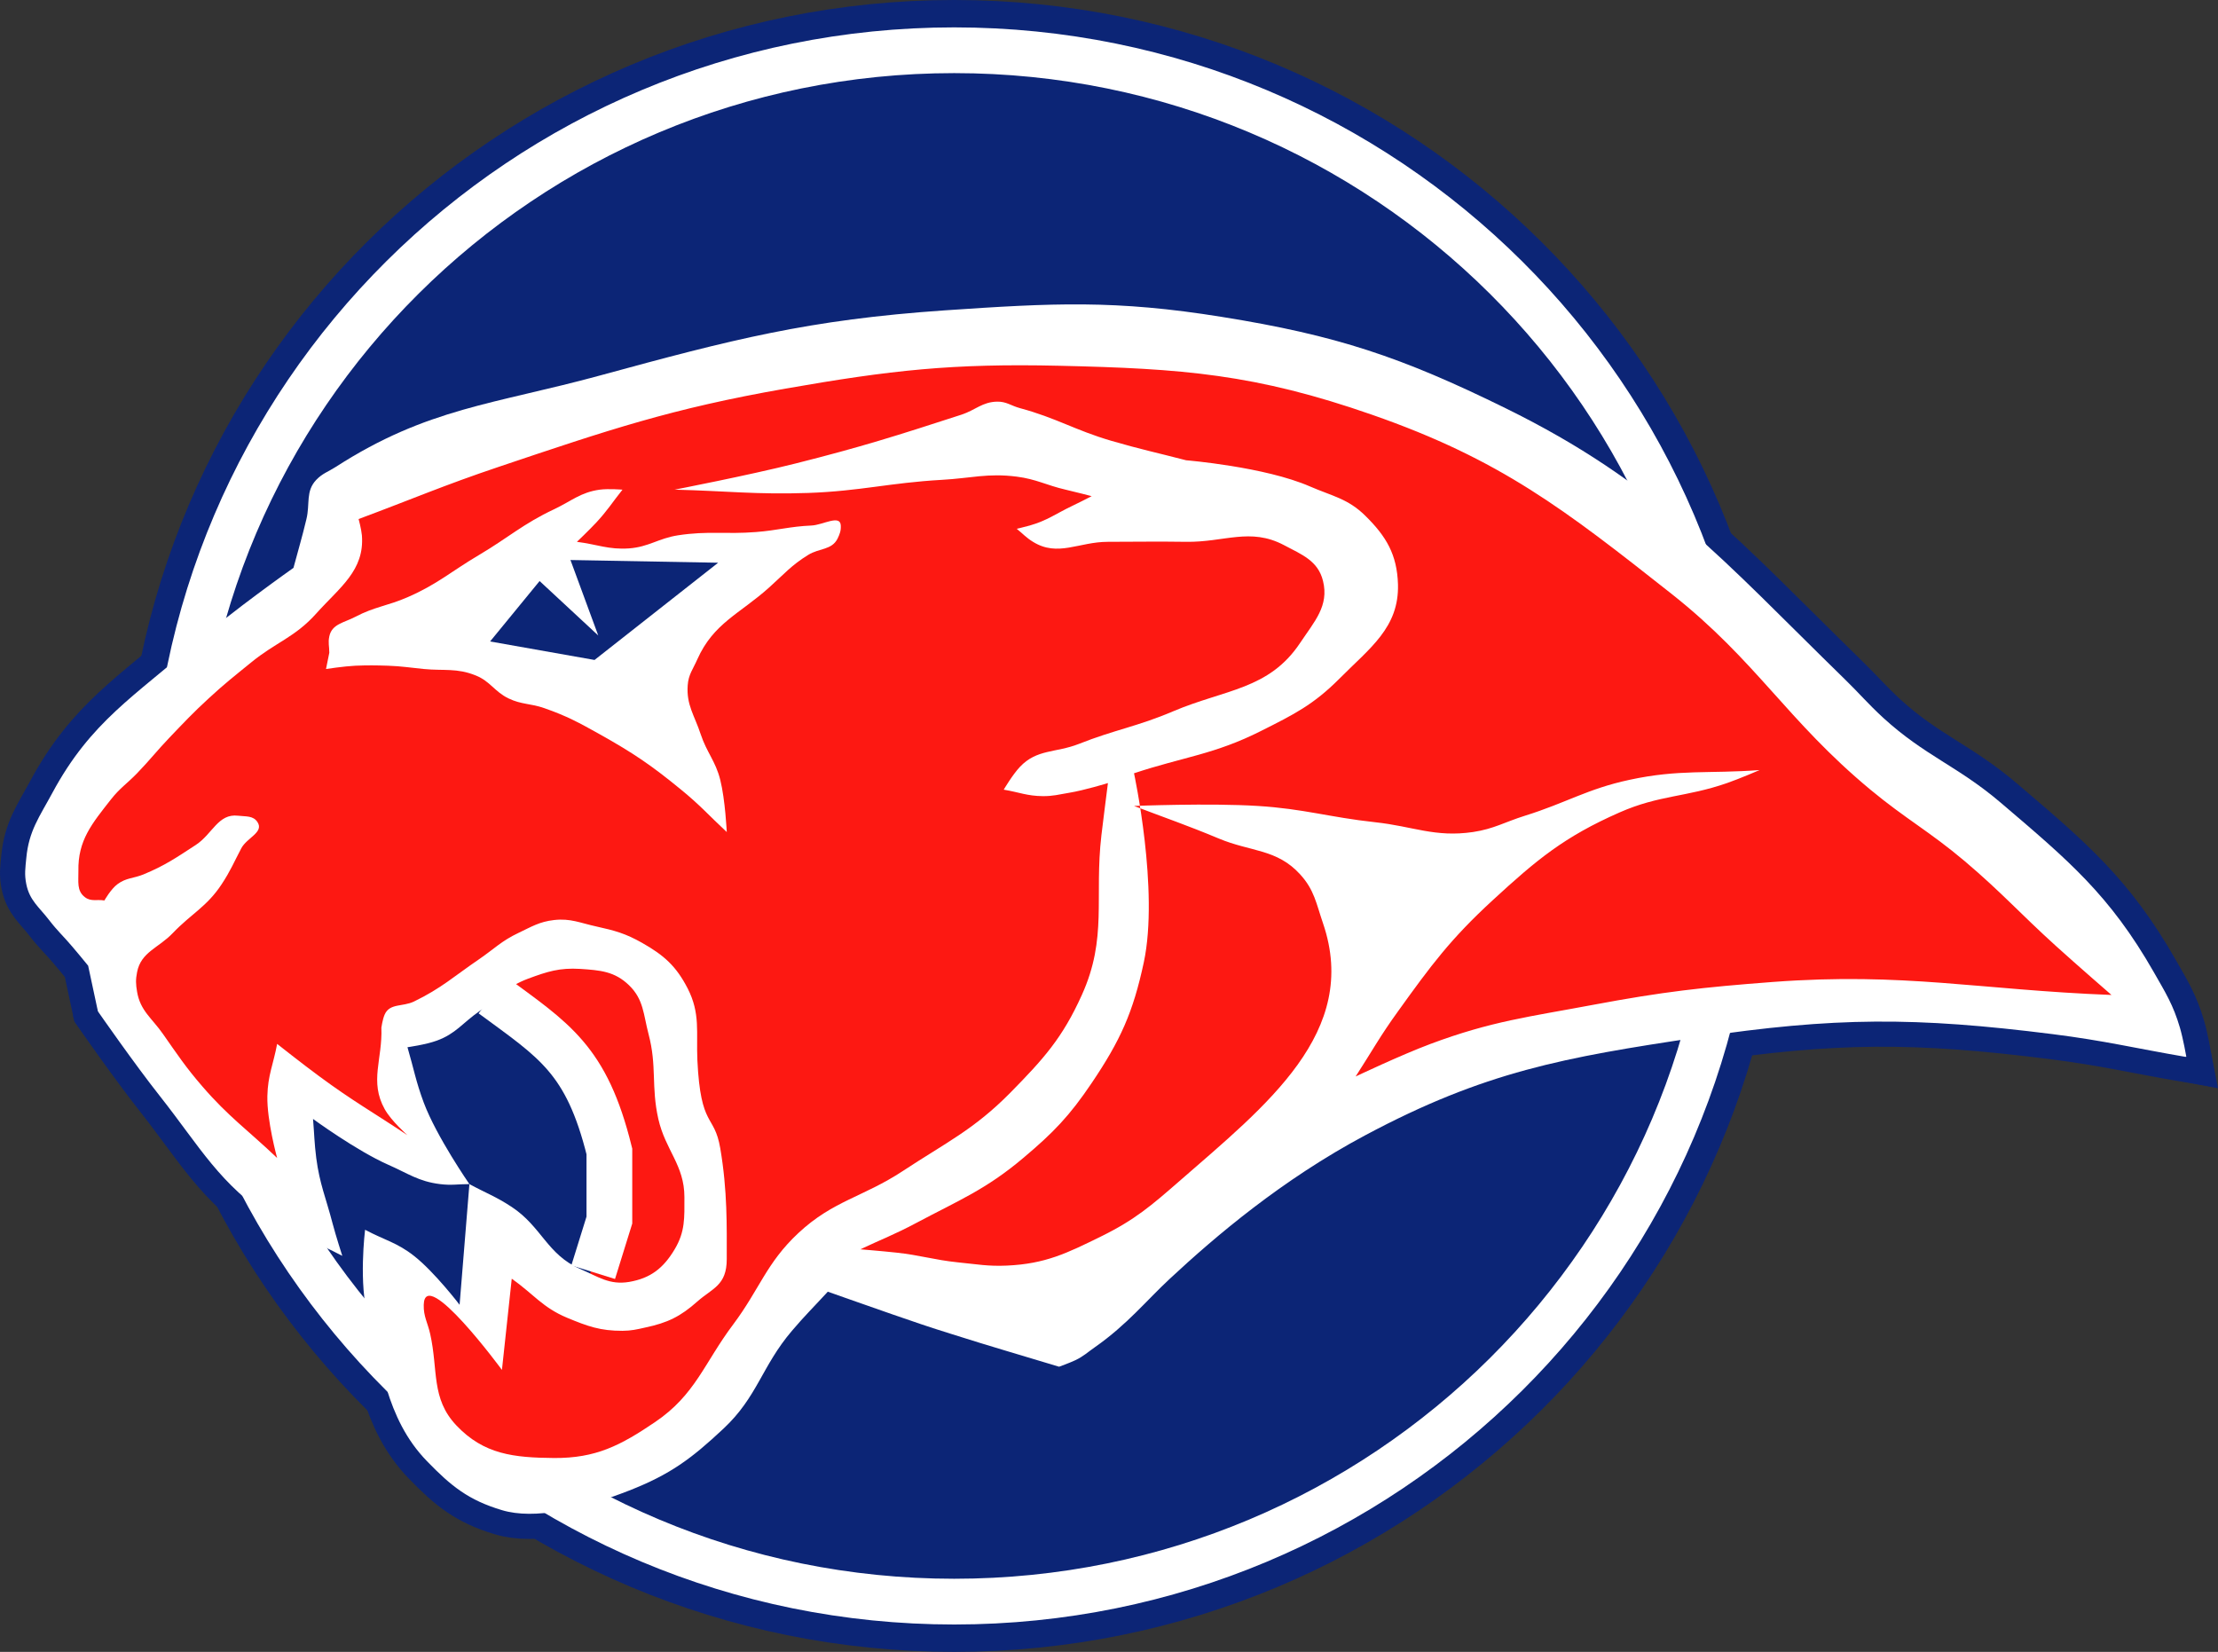
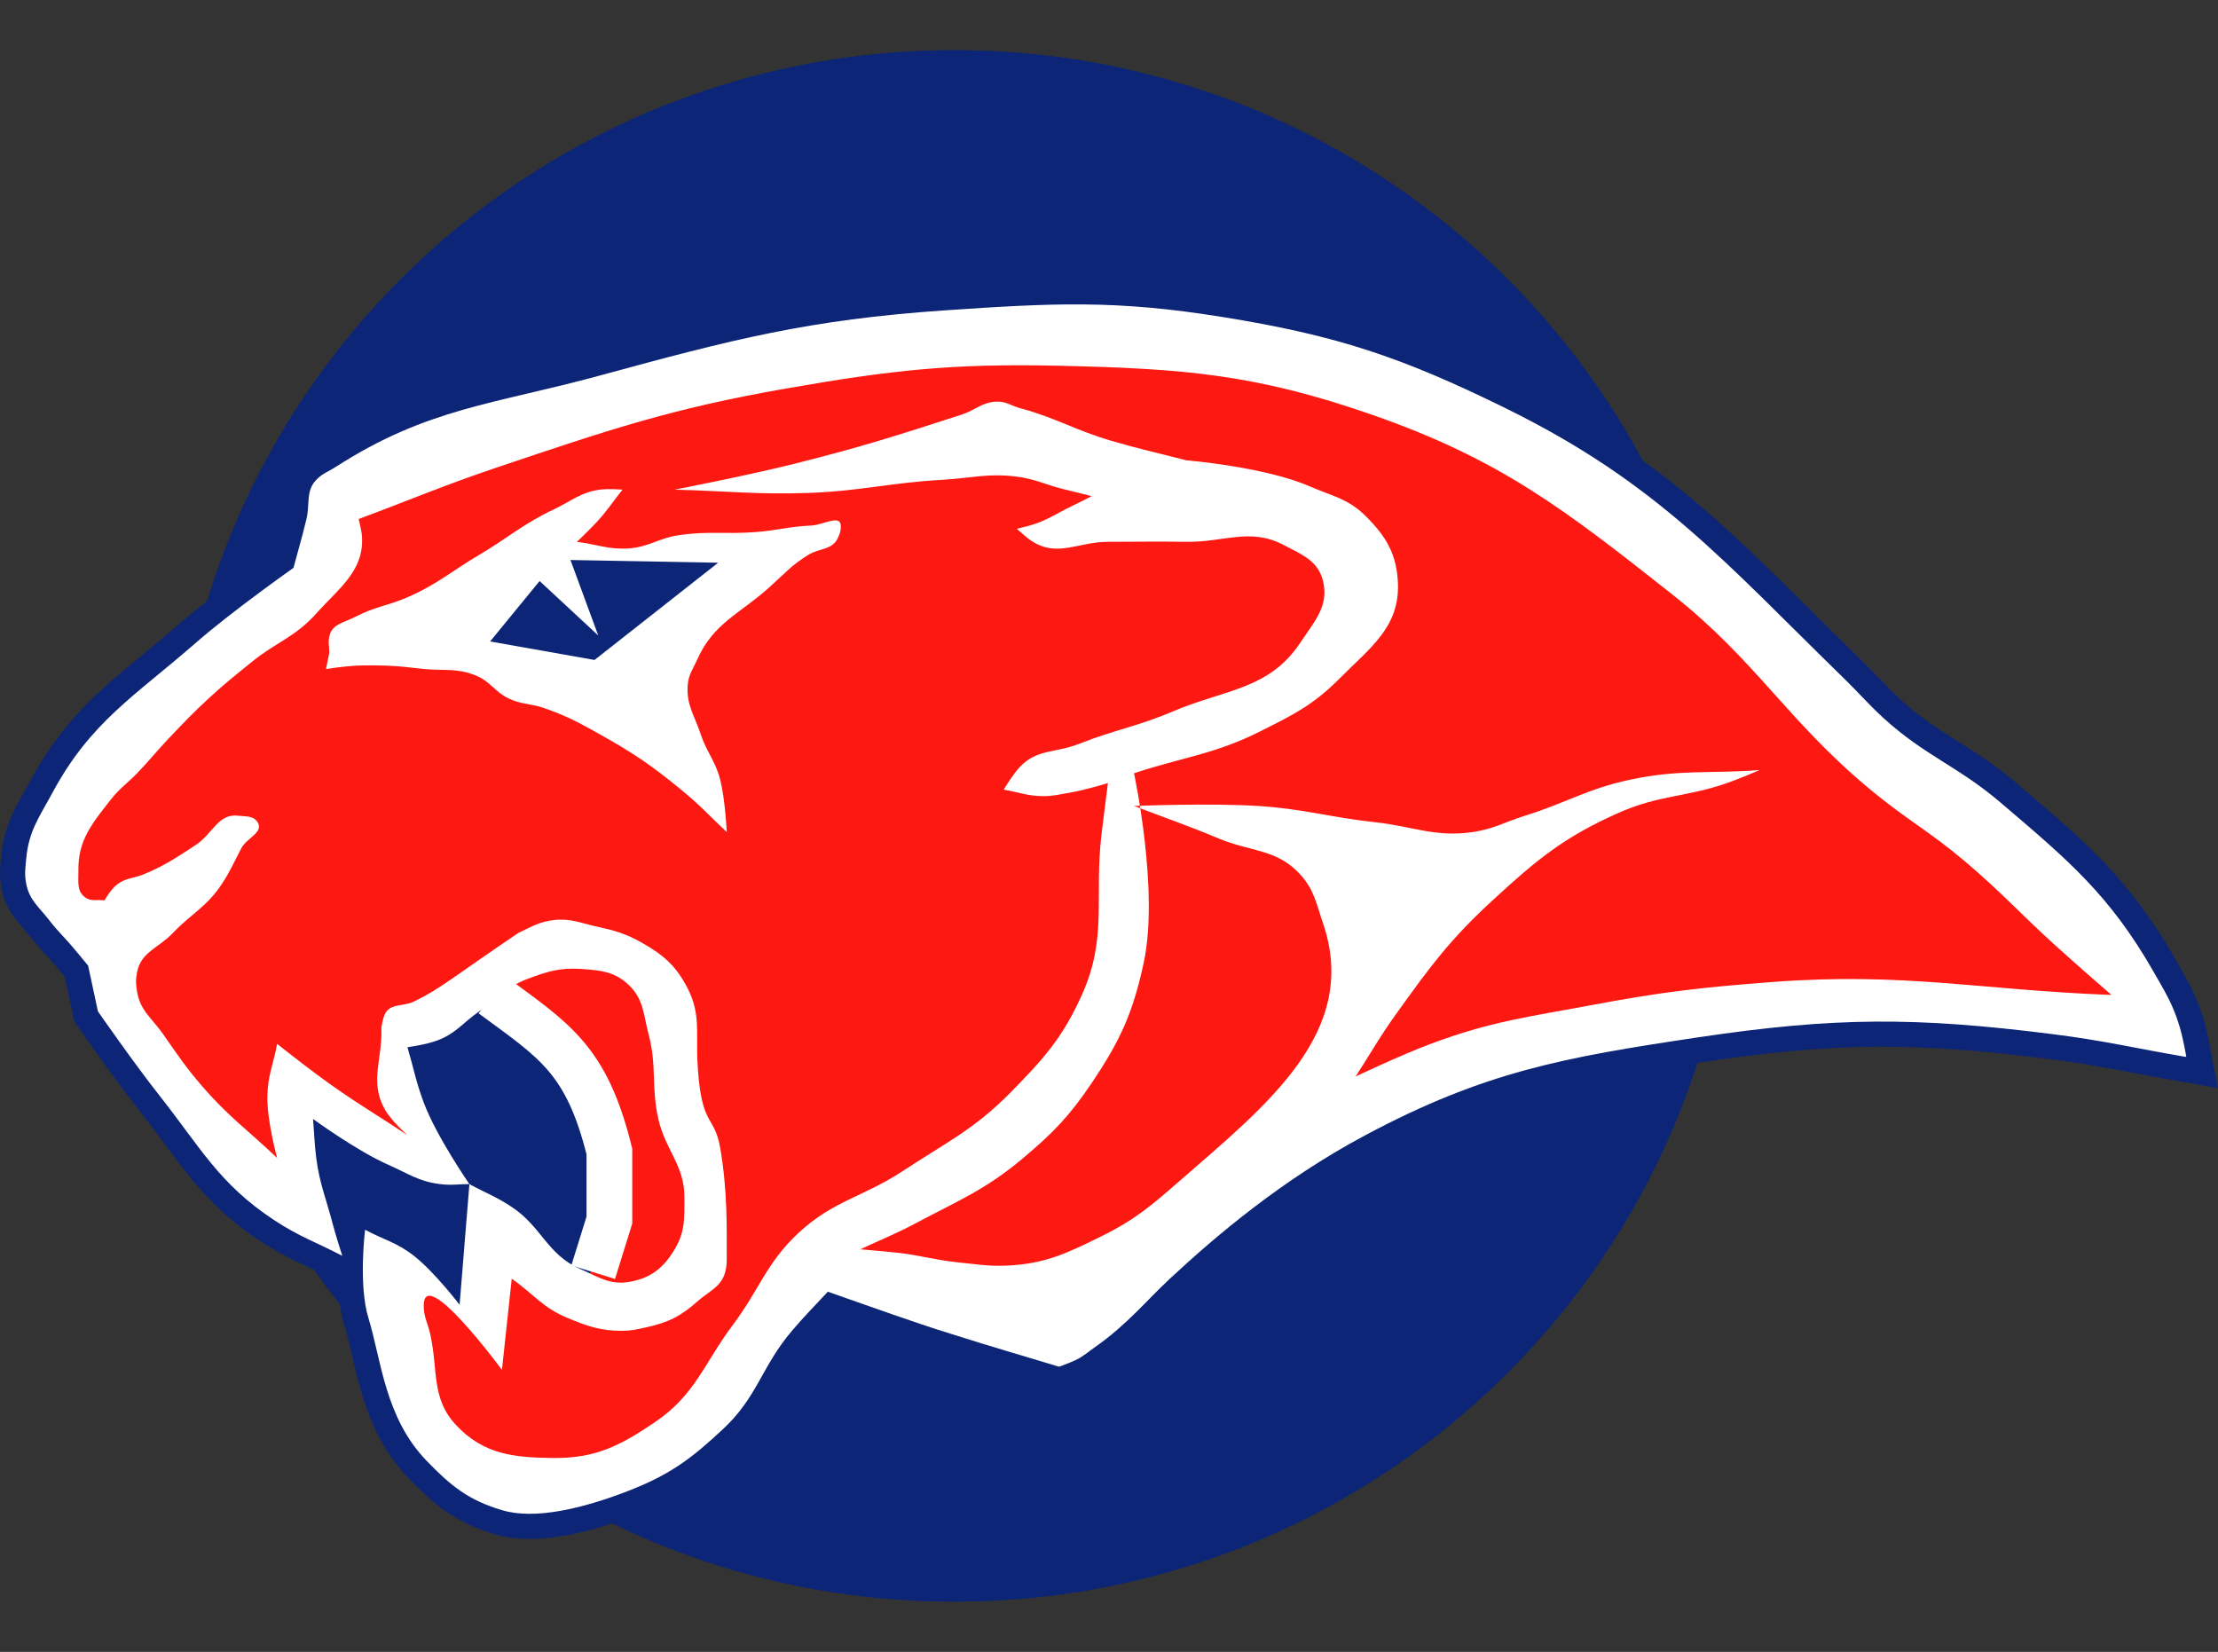
<svg xmlns="http://www.w3.org/2000/svg" version="1.0" width="505.746" height="376.652" viewBox="0 0 505.746 376.652" id="Layer_1" xml:space="preserve">
  <rect x="0" y="0" width="505.746" height="376.652" fill="#333333" stroke="none" />
  <defs id="defs60" />
  <path d="M 39.668,188.326 C 39.668,90.642 119.322,11.458 217.578,11.458 C 315.844,11.458 395.479,90.642 395.479,188.326 C 395.479,286.019 315.844,365.194 217.578,365.194 C 119.322,365.194 39.668,286.019 39.668,188.326 z " style="fill:#0c2576" id="path3" />
-   <path d="M 39.668,188.326 C 39.668,90.642 119.322,11.458 217.578,11.458 C 315.844,11.458 395.479,90.642 395.479,188.326 C 395.479,286.019 315.844,365.194 217.578,365.194 C 119.322,365.194 39.668,286.019 39.668,188.326 z " style="fill:none;stroke:#0c2576;stroke-width:22.917;stroke-miterlimit:3.864" id="path5" />
-   <path d="M 109.993,223.906 C 112.013,216.521 120.196,216.174 127.835,215.732 C 134.139,215.365 138.085,216.803 143.44,220.195 C 150.092,224.404 151.802,229.487 155.306,236.543 C 161.018,247.996 163.292,255.729 162.738,268.506 C 162.372,277.15 163.255,283.576 157.543,290.059 C 152.131,296.212 146.362,299.125 138.226,298.233 C 136.122,298.026 133.03,296.758 133.03,296.758 C 134.468,290.096 135.933,286.442 136.741,279.667 C 137.661,271.878 138.855,267.293 137.492,259.58 C 136.008,251.265 134.26,246.379 129.308,239.512 C 123.653,231.657 107.456,233.255 109.993,223.906 z " style="fill:#0c2576;fill-rule:evenodd" id="path7" />
  <path d="M 109.993,223.906 C 112.013,216.521 120.196,216.174 127.835,215.732 C 134.139,215.365 138.085,216.803 143.44,220.195 C 150.092,224.404 151.802,229.487 155.306,236.543 C 161.018,247.996 163.292,255.729 162.738,268.506 C 162.372,277.15 163.255,283.576 157.543,290.059 C 152.131,296.212 146.362,299.125 138.226,298.233 C 136.122,298.026 133.03,296.758 133.03,296.758 C 134.468,290.096 135.933,286.442 136.741,279.667 C 137.661,271.878 138.855,267.293 137.492,259.58 C 136.008,251.265 134.26,246.379 129.308,239.512 C 123.653,231.657 107.456,233.255 109.993,223.906 z " style="fill:none;stroke:#0c2576;stroke-width:11.468;stroke-miterlimit:3.864" id="path9" />
  <path d="M 76.573,106.455 C 97.449,93.001 112.782,92.174 136.741,85.635 C 166.89,77.414 184.309,72.895 215.492,70.762 C 240.071,69.09 254.323,68.338 278.648,72.265 C 304.776,76.455 319.499,81.379 343.278,93.067 C 377.872,110.072 392.923,127.83 420.536,154.766 C 424.059,158.195 425.826,160.366 429.443,163.701 C 438.951,172.373 446.392,174.665 456.192,183.018 C 471.657,196.2 481.033,204.026 491.114,221.671 C 493.81,226.406 495.52,229.084 497.061,234.317 C 497.812,236.873 498.536,241.016 498.536,241.016 C 486.67,238.977 480.027,237.314 468.077,235.802 C 436.753,231.856 418.338,231.875 387.108,236.544 C 356.629,241.091 338.506,244.342 311.316,258.849 C 292.309,268.987 277.145,281.887 266.754,291.563 C 261.445,296.487 257.058,301.992 249.673,307.168 C 247.953,308.361 247.089,309.245 245.201,310.147 C 243.801,310.805 241.49,311.631 241.49,311.631 C 231.926,308.728 226.505,307.206 216.978,304.181 C 211.726,302.546 208.804,301.532 203.608,299.737 C 197.792,297.717 188.754,294.523 188.754,294.523 C 185.559,298.008 183.633,299.85 180.57,303.449 C 173.683,311.538 172.725,318.5 164.965,325.753 C 157.636,332.621 152.788,336.22 143.44,339.875 C 132.776,344.037 121.887,346.573 114.455,344.337 C 106.835,342.055 102.908,338.898 97.374,333.185 C 87.753,323.311 86.964,310.148 83.995,300.471 C 81.693,292.983 83.244,280.403 83.244,280.403 C 87.594,282.733 90.525,283.305 94.387,286.35 C 99.085,290.023 104.797,297.511 104.797,297.511 C 105.661,286.773 107.033,269.992 107.033,269.992 C 110.782,272.031 113.112,272.839 116.692,275.207 C 123.523,279.726 124.753,286.058 132.279,289.328 C 136.413,291.123 138.987,293.04 143.441,292.298 C 148.345,291.461 151.267,289.159 153.832,284.866 C 156.256,280.806 156.059,277.687 156.059,272.971 C 156.059,265.643 151.727,262.279 150.112,255.138 C 148.44,247.725 149.83,243.131 147.885,235.803 C 146.692,231.275 146.786,227.911 143.441,224.66 C 140.143,221.466 136.855,221.231 132.279,220.921 C 127.581,220.639 124.81,221.523 120.403,223.157 C 115.499,224.989 113.535,227.601 109.26,230.607 C 105.511,233.219 103.914,235.718 99.601,237.278 C 97.083,238.208 92.912,238.781 92.912,238.781 C 94.35,243.704 94.829,246.598 96.623,251.408 C 99.545,259.197 107.033,269.992 107.033,269.992 C 104.412,269.992 102.937,270.321 100.334,269.992 C 95.43,269.391 92.987,267.531 88.459,265.548 C 81.309,262.391 71.378,255.138 71.378,255.138 C 71.67,258.596 71.67,260.578 72.111,264.045 C 72.882,269.973 74.319,273.13 75.822,278.918 C 76.592,281.84 78.049,286.35 78.049,286.35 C 71.97,283.174 68.184,281.962 62.453,278.166 C 49.957,269.917 45.729,261.677 36.456,249.923 C 30.659,242.595 22.326,230.606 22.326,230.606 C 21.461,226.538 20.099,220.196 20.099,220.196 C 18.652,218.439 17.863,217.443 16.388,215.733 C 14.387,213.384 13.071,212.229 11.192,209.786 C 8.881,206.78 6.748,205.323 5.997,201.602 C 5.537,199.338 5.781,197.966 5.997,195.655 C 6.57,189.445 8.975,186.288 11.944,180.782 C 20.672,164.547 30.735,158.731 44.63,146.592 C 52.87,139.377 66.916,129.483 66.916,129.483 C 68.071,125.143 68.833,122.718 69.875,118.35 C 70.72,114.864 69.649,112.017 72.111,109.415 C 73.548,107.921 74.797,107.592 76.573,106.455 z " style="fill:#0c2576;fill-rule:evenodd" id="path11" />
  <path d="M 76.573,106.455 C 97.449,93.001 112.782,92.174 136.741,85.635 C 166.89,77.414 184.309,72.895 215.492,70.762 C 240.071,69.09 254.323,68.338 278.648,72.265 C 304.776,76.455 319.499,81.379 343.278,93.067 C 377.872,110.072 392.923,127.83 420.536,154.766 C 424.059,158.195 425.826,160.366 429.443,163.701 C 438.951,172.373 446.392,174.665 456.192,183.018 C 471.657,196.2 481.033,204.026 491.114,221.671 C 493.81,226.406 495.52,229.084 497.061,234.317 C 497.812,236.873 498.536,241.016 498.536,241.016 C 486.67,238.977 480.027,237.314 468.077,235.802 C 436.753,231.856 418.338,231.875 387.108,236.544 C 356.629,241.091 338.506,244.342 311.316,258.849 C 292.309,268.987 277.145,281.887 266.754,291.563 C 261.445,296.487 257.058,301.992 249.673,307.168 C 247.953,308.361 247.089,309.245 245.201,310.147 C 243.801,310.805 241.49,311.631 241.49,311.631 C 231.926,308.728 226.505,307.206 216.978,304.181 C 211.726,302.546 208.804,301.532 203.608,299.737 C 197.792,297.717 188.754,294.523 188.754,294.523 C 185.559,298.008 183.633,299.85 180.57,303.449 C 173.683,311.538 172.725,318.5 164.965,325.753 C 157.636,332.621 152.788,336.22 143.44,339.875 C 132.776,344.037 121.887,346.573 114.455,344.337 C 106.835,342.055 102.908,338.898 97.374,333.185 C 87.753,323.311 86.964,310.148 83.995,300.471 C 81.693,292.983 83.244,280.403 83.244,280.403 C 87.594,282.733 90.525,283.305 94.387,286.35 C 99.085,290.023 104.797,297.511 104.797,297.511 C 105.661,286.773 107.033,269.992 107.033,269.992 C 110.782,272.031 113.112,272.839 116.692,275.207 C 123.523,279.726 124.753,286.058 132.279,289.328 C 136.413,291.123 138.987,293.04 143.441,292.298 C 148.345,291.461 151.267,289.159 153.832,284.866 C 156.256,280.806 156.059,277.687 156.059,272.971 C 156.059,265.643 151.727,262.279 150.112,255.138 C 148.44,247.725 149.83,243.131 147.885,235.803 C 146.692,231.275 146.786,227.911 143.441,224.66 C 140.143,221.466 136.855,221.231 132.279,220.921 C 127.581,220.639 124.81,221.523 120.403,223.157 C 115.499,224.989 113.535,227.601 109.26,230.607 C 105.511,233.219 103.914,235.718 99.601,237.278 C 97.083,238.208 92.912,238.781 92.912,238.781 C 94.35,243.704 94.829,246.598 96.623,251.408 C 99.545,259.197 107.033,269.992 107.033,269.992 C 104.412,269.992 102.937,270.321 100.334,269.992 C 95.43,269.391 92.987,267.531 88.459,265.548 C 81.309,262.391 71.378,255.138 71.378,255.138 C 71.67,258.596 71.67,260.578 72.111,264.045 C 72.882,269.973 74.319,273.13 75.822,278.918 C 76.592,281.84 78.049,286.35 78.049,286.35 C 71.97,283.174 68.184,281.962 62.453,278.166 C 49.957,269.917 45.729,261.677 36.456,249.923 C 30.659,242.595 22.326,230.606 22.326,230.606 C 21.461,226.538 20.099,220.196 20.099,220.196 C 18.652,218.439 17.863,217.443 16.388,215.733 C 14.387,213.384 13.071,212.229 11.192,209.786 C 8.881,206.78 6.748,205.323 5.997,201.602 C 5.537,199.338 5.781,197.966 5.997,195.655 C 6.57,189.445 8.975,186.288 11.944,180.782 C 20.672,164.547 30.735,158.731 44.63,146.592 C 52.87,139.377 66.916,129.483 66.916,129.483 C 68.071,125.143 68.833,122.718 69.875,118.35 C 70.72,114.864 69.649,112.017 72.111,109.415 C 73.548,107.921 74.797,107.592 76.573,106.455 z " style="fill:none;stroke:#0c2576;stroke-width:11.468;stroke-miterlimit:3.864" id="path13" />
  <path d="M 38.682,168.145 C 42.074,164.603 43.972,162.564 47.589,159.238 C 51.216,155.884 53.424,154.174 57.257,151.054 C 62.857,146.46 67.282,145.304 72.111,139.892 C 77.476,133.907 83.151,130.083 82.521,122.059 C 82.38,120.575 81.77,118.348 81.77,118.348 C 94.237,113.707 101.105,110.691 113.705,106.453 C 138.763,98.025 153.062,93.159 179.097,88.611 C 203.149,84.402 217.073,82.842 241.492,83.397 C 269.64,84.036 286.233,85.285 312.822,94.559 C 342.145,104.762 356.792,116.187 381.173,135.429 C 400.621,150.809 407.396,164.198 426.487,180.057 C 434.604,186.784 439.969,189.575 448.03,196.386 C 456.476,203.545 460.62,208.3 468.831,215.731 C 473.698,220.137 481.458,226.864 481.458,226.864 C 451.327,225.708 434.255,221.65 404.2,223.905 C 388.172,225.117 379.134,226.141 363.33,229.101 C 348.692,231.854 340.142,232.812 326.19,238.026 C 319.378,240.572 309.109,245.458 309.109,245.458 C 312.858,239.661 314.709,236.204 318.768,230.604 C 326.331,220.072 330.775,214.087 340.302,205.321 C 350.421,196.001 356.697,190.786 369.277,185.253 C 378.343,181.251 384.423,181.805 393.79,178.554 C 396.73,177.53 401.222,175.585 401.222,175.585 C 389.638,176.459 382.864,175.359 371.514,177.821 C 361.931,179.879 357.101,183.073 347.725,185.995 C 343.093,187.442 340.65,189.001 335.858,189.716 C 327.196,190.984 322.254,188.419 313.554,187.48 C 303.087,186.343 297.309,184.417 286.805,183.769 C 275.822,183.074 258.581,183.769 258.581,183.769 C 266.125,186.653 270.447,188.082 277.898,191.191 C 285.189,194.254 291.136,193.521 296.463,199.374 C 299.695,202.916 300.118,205.988 301.677,210.536 C 310.142,235.33 288.73,252.036 268.99,269.257 C 262.564,274.857 258.787,278.126 251.148,281.884 C 243.266,285.764 238.389,288.169 229.605,288.573 C 225.255,288.77 222.793,288.262 218.462,287.84 C 212.919,287.267 209.893,286.205 204.359,285.613 C 201.165,285.265 196.175,284.862 196.175,284.862 C 201.098,282.532 203.992,281.479 208.802,278.915 C 218.667,273.663 224.765,271.257 233.315,264.042 C 240.22,258.235 243.875,254.439 248.92,246.952 C 255.459,237.256 258.362,230.867 260.805,219.442 C 264.328,202.972 258.578,176.317 258.578,176.317 C 269.871,172.568 276.917,172.033 287.553,166.659 C 295.022,162.91 299.485,160.693 305.395,154.764 C 312.357,147.745 319.037,143.104 318.765,133.22 C 318.549,126.465 316.125,122.331 311.314,117.596 C 307.349,113.687 303.798,113.133 298.696,110.916 C 288.38,106.416 270.463,104.95 270.463,104.95 C 263.811,103.221 259.978,102.432 253.382,100.506 C 245.105,98.082 240.896,95.31 232.581,93.065 C 230.542,92.52 229.48,91.543 227.385,91.58 C 223.984,91.637 222.425,93.506 219.211,94.559 C 204.564,99.313 196.249,101.953 181.319,105.702 C 170.684,108.38 153.828,111.649 153.828,111.649 C 165.713,111.94 172.412,112.804 184.279,112.4 C 196.211,111.977 202.835,110.088 214.738,109.412 C 221.399,109.046 225.214,107.833 231.828,108.679 C 236.29,109.243 238.602,110.643 242.971,111.648 C 245.301,112.183 248.918,113.132 248.918,113.132 C 247.18,114.015 246.222,114.532 244.474,115.359 C 240.716,117.153 238.79,118.685 234.815,119.822 C 233.66,120.151 231.828,120.573 231.828,120.573 C 233.275,121.729 233.96,122.574 235.539,123.542 C 241.223,127.056 245.968,123.542 252.629,123.542 C 259.591,123.542 263.518,123.438 270.461,123.542 C 279.161,123.673 285.052,120.225 292.747,124.284 C 296.918,126.482 300.545,127.882 301.672,132.467 C 303.081,138.161 299.709,141.703 296.458,146.588 C 289.346,157.271 279.302,157.168 267.483,162.194 C 259.309,165.679 254.207,166.365 245.949,169.644 C 240.735,171.683 236.431,170.771 232.579,174.84 C 230.869,176.644 228.868,180.054 228.868,180.054 C 232.326,180.627 234.252,181.511 237.775,181.529 C 240.105,181.548 241.411,181.163 243.722,180.778 C 247.264,180.205 252.629,178.551 252.629,178.551 C 252.056,183.183 251.69,185.804 251.144,190.436 C 249.491,204.661 252.572,213.84 246.682,226.862 C 242.257,236.699 237.907,241.491 230.343,249.185 C 222.038,257.594 215.705,260.516 205.831,267.027 C 196.83,272.946 189.943,273.773 182.051,281.148 C 174.76,287.941 173.182,293.982 167.197,301.968 C 160.517,310.856 158.591,318.015 149.355,324.263 C 141.472,329.6 135.873,332.503 126.346,332.447 C 117.167,332.362 110.337,331.658 104.042,324.997 C 98.254,318.861 99.945,312.435 98.095,304.177 C 97.522,301.584 96.545,300.174 96.62,297.506 C 96.864,288.44 114.452,312.36 114.452,312.36 C 115.317,304.252 116.688,291.558 116.688,291.558 C 121.611,295.035 123.744,298.154 129.306,300.465 C 133.985,302.409 136.869,303.462 141.933,303.444 C 143.991,303.424 145.146,303.143 147.147,302.692 C 152.202,301.621 155.152,300.193 159.014,296.754 C 162.462,293.709 165.713,293.117 165.713,287.095 C 165.713,279.663 165.892,271.546 164.229,261.803 C 162.867,253.845 159.766,257.359 159.015,241.735 C 158.733,235.308 159.729,231.118 156.807,225.387 C 154.185,220.285 151.395,217.805 146.397,214.977 C 142.648,212.853 140.206,212.186 136.006,211.256 C 132.276,210.448 130.115,209.358 126.347,209.781 C 122.965,210.166 121.227,211.294 118.173,212.74 C 114.377,214.534 112.705,216.339 109.257,218.706 C 103.545,222.596 100.623,225.349 94.384,228.365 C 91.828,229.596 88.86,228.713 87.714,231.324 C 87.225,232.423 86.962,234.312 86.962,234.312 C 87.244,241.565 84.191,246.545 87.714,252.896 C 89.208,255.592 92.909,258.843 92.909,258.843 C 85.092,253.629 80.413,251.035 72.86,245.454 C 69.027,242.645 63.192,238.022 63.192,238.022 C 62.328,242.664 61.059,245.2 60.965,249.917 C 60.833,255.498 63.192,264.039 63.192,264.039 C 56.521,257.669 52.133,254.672 46.111,247.682 C 42.316,243.294 40.511,240.541 37.186,235.797 C 34.659,232.161 31.99,230.498 31.257,226.139 C 30.966,224.419 30.909,223.386 31.257,221.667 C 32.159,217.035 36.162,216.17 39.412,212.741 C 43.668,208.297 47.182,206.738 50.555,201.598 C 52.556,198.563 53.326,196.638 55.018,193.424 C 56.305,191 60.213,189.788 58.729,187.477 C 57.752,185.936 56.098,186.209 54.266,185.993 C 49.728,185.457 48.46,190.174 44.626,192.673 C 40.164,195.576 37.646,197.333 32.731,199.372 C 30.448,200.311 28.776,200.123 26.793,201.599 C 25.29,202.699 23.805,205.32 23.805,205.32 C 22.076,205.029 20.751,205.639 19.361,204.569 C 17.454,203.122 17.914,201.027 17.877,198.622 C 17.727,191.613 20.978,187.789 25.309,182.265 C 27.329,179.691 28.964,178.685 31.256,176.318 C 34.238,173.228 35.704,171.264 38.682,168.145 z " style="fill:#0c2576;fill-rule:evenodd" id="path15" />
  <path d="M 38.682,168.145 C 42.074,164.603 43.972,162.564 47.589,159.238 C 51.216,155.884 53.424,154.174 57.257,151.054 C 62.857,146.46 67.282,145.304 72.111,139.892 C 77.476,133.907 83.151,130.083 82.521,122.059 C 82.38,120.575 81.77,118.348 81.77,118.348 C 94.237,113.707 101.105,110.691 113.705,106.453 C 138.763,98.025 153.062,93.159 179.097,88.611 C 203.149,84.402 217.073,82.842 241.492,83.397 C 269.64,84.036 286.233,85.285 312.822,94.559 C 342.145,104.762 356.792,116.187 381.173,135.429 C 400.621,150.809 407.396,164.198 426.487,180.057 C 434.604,186.784 439.969,189.575 448.03,196.386 C 456.476,203.545 460.62,208.3 468.831,215.731 C 473.698,220.137 481.458,226.864 481.458,226.864 C 451.327,225.708 434.255,221.65 404.2,223.905 C 388.172,225.117 379.134,226.141 363.33,229.101 C 348.692,231.854 340.142,232.812 326.19,238.026 C 319.378,240.572 309.109,245.458 309.109,245.458 C 312.858,239.661 314.709,236.204 318.768,230.604 C 326.331,220.072 330.775,214.087 340.302,205.321 C 350.421,196.001 356.697,190.786 369.277,185.253 C 378.343,181.251 384.423,181.805 393.79,178.554 C 396.73,177.53 401.222,175.585 401.222,175.585 C 389.638,176.459 382.864,175.359 371.514,177.821 C 361.931,179.879 357.101,183.073 347.725,185.995 C 343.093,187.442 340.65,189.001 335.858,189.716 C 327.196,190.984 322.254,188.419 313.554,187.48 C 303.087,186.343 297.309,184.417 286.805,183.769 C 275.822,183.074 258.581,183.769 258.581,183.769 C 266.125,186.653 270.447,188.082 277.898,191.191 C 285.189,194.254 291.136,193.521 296.463,199.374 C 299.695,202.916 300.118,205.988 301.677,210.536 C 310.142,235.33 288.73,252.036 268.99,269.257 C 262.564,274.857 258.787,278.126 251.148,281.884 C 243.266,285.764 238.389,288.169 229.605,288.573 C 225.255,288.77 222.793,288.262 218.462,287.84 C 212.919,287.267 209.893,286.205 204.359,285.613 C 201.165,285.265 196.175,284.862 196.175,284.862 C 201.098,282.532 203.992,281.479 208.802,278.915 C 218.667,273.663 224.765,271.257 233.315,264.042 C 240.22,258.235 243.875,254.439 248.92,246.952 C 255.459,237.256 258.362,230.867 260.805,219.442 C 264.328,202.972 258.578,176.317 258.578,176.317 C 269.871,172.568 276.917,172.033 287.553,166.659 C 295.022,162.91 299.485,160.693 305.395,154.764 C 312.357,147.745 319.037,143.104 318.765,133.22 C 318.549,126.465 316.125,122.331 311.314,117.596 C 307.349,113.687 303.798,113.133 298.696,110.916 C 288.38,106.416 270.463,104.95 270.463,104.95 C 263.811,103.221 259.978,102.432 253.382,100.506 C 245.105,98.082 240.896,95.31 232.581,93.065 C 230.542,92.52 229.48,91.543 227.385,91.58 C 223.984,91.637 222.425,93.506 219.211,94.559 C 204.564,99.313 196.249,101.953 181.319,105.702 C 170.684,108.38 153.828,111.649 153.828,111.649 C 165.713,111.94 172.412,112.804 184.279,112.4 C 196.211,111.977 202.835,110.088 214.738,109.412 C 221.399,109.046 225.214,107.833 231.828,108.679 C 236.29,109.243 238.602,110.643 242.971,111.648 C 245.301,112.183 248.918,113.132 248.918,113.132 C 247.18,114.015 246.222,114.532 244.474,115.359 C 240.716,117.153 238.79,118.685 234.815,119.822 C 233.66,120.151 231.828,120.573 231.828,120.573 C 233.275,121.729 233.96,122.574 235.539,123.542 C 241.223,127.056 245.968,123.542 252.629,123.542 C 259.591,123.542 263.518,123.438 270.461,123.542 C 279.161,123.673 285.052,120.225 292.747,124.284 C 296.918,126.482 300.545,127.882 301.672,132.467 C 303.081,138.161 299.709,141.703 296.458,146.588 C 289.346,157.271 279.302,157.168 267.483,162.194 C 259.309,165.679 254.207,166.365 245.949,169.644 C 240.735,171.683 236.431,170.771 232.579,174.84 C 230.869,176.644 228.868,180.054 228.868,180.054 C 232.326,180.627 234.252,181.511 237.775,181.529 C 240.105,181.548 241.411,181.163 243.722,180.778 C 247.264,180.205 252.629,178.551 252.629,178.551 C 252.056,183.183 251.69,185.804 251.144,190.436 C 249.491,204.661 252.572,213.84 246.682,226.862 C 242.257,236.699 237.907,241.491 230.343,249.185 C 222.038,257.594 215.705,260.516 205.831,267.027 C 196.83,272.946 189.943,273.773 182.051,281.148 C 174.76,287.941 173.182,293.982 167.197,301.968 C 160.517,310.856 158.591,318.015 149.355,324.263 C 141.472,329.6 135.873,332.503 126.346,332.447 C 117.167,332.362 110.337,331.658 104.042,324.997 C 98.254,318.861 99.945,312.435 98.095,304.177 C 97.522,301.584 96.545,300.174 96.62,297.506 C 96.864,288.44 114.452,312.36 114.452,312.36 C 115.317,304.252 116.688,291.558 116.688,291.558 C 121.611,295.035 123.744,298.154 129.306,300.465 C 133.985,302.409 136.869,303.462 141.933,303.444 C 143.991,303.424 145.146,303.143 147.147,302.692 C 152.202,301.621 155.152,300.193 159.014,296.754 C 162.462,293.709 165.713,293.117 165.713,287.095 C 165.713,279.663 165.892,271.546 164.229,261.803 C 162.867,253.845 159.766,257.359 159.015,241.735 C 158.733,235.308 159.729,231.118 156.807,225.387 C 154.185,220.285 151.395,217.805 146.397,214.977 C 142.648,212.853 140.206,212.186 136.006,211.256 C 132.276,210.448 130.115,209.358 126.347,209.781 C 122.965,210.166 121.227,211.294 118.173,212.74 C 114.377,214.534 112.705,216.339 109.257,218.706 C 103.545,222.596 100.623,225.349 94.384,228.365 C 91.828,229.596 88.86,228.713 87.714,231.324 C 87.225,232.423 86.962,234.312 86.962,234.312 C 87.244,241.565 84.191,246.545 87.714,252.896 C 89.208,255.592 92.909,258.843 92.909,258.843 C 85.092,253.629 80.413,251.035 72.86,245.454 C 69.027,242.645 63.192,238.022 63.192,238.022 C 62.328,242.664 61.059,245.2 60.965,249.917 C 60.833,255.498 63.192,264.039 63.192,264.039 C 56.521,257.669 52.133,254.672 46.111,247.682 C 42.316,243.294 40.511,240.541 37.186,235.797 C 34.659,232.161 31.99,230.498 31.257,226.139 C 30.966,224.419 30.909,223.386 31.257,221.667 C 32.159,217.035 36.162,216.17 39.412,212.741 C 43.668,208.297 47.182,206.738 50.555,201.598 C 52.556,198.563 53.326,196.638 55.018,193.424 C 56.305,191 60.213,189.788 58.729,187.477 C 57.752,185.936 56.098,186.209 54.266,185.993 C 49.728,185.457 48.46,190.174 44.626,192.673 C 40.164,195.576 37.646,197.333 32.731,199.372 C 30.448,200.311 28.776,200.123 26.793,201.599 C 25.29,202.699 23.805,205.32 23.805,205.32 C 22.076,205.029 20.751,205.639 19.361,204.569 C 17.454,203.122 17.914,201.027 17.877,198.622 C 17.727,191.613 20.978,187.789 25.309,182.265 C 27.329,179.691 28.964,178.685 31.256,176.318 C 34.238,173.228 35.704,171.264 38.682,168.145 z " style="fill:none;stroke:#0c2576;stroke-width:11.468;stroke-miterlimit:3.864" id="path17" />
  <path d="M 81.017,140.645 C 85.405,138.334 88.364,138.165 92.912,136.183 C 99.696,133.242 102.871,130.292 109.26,126.524 C 115.978,122.541 119.285,119.44 126.35,116.114 C 130.334,114.226 132.372,112.262 136.742,111.652 C 138.762,111.38 141.937,111.652 141.937,111.652 C 139.626,114.555 138.527,116.368 136.009,119.093 C 134.337,120.887 131.546,123.547 131.546,123.547 C 136.178,124.12 138.762,125.369 143.441,125.041 C 147.922,124.712 150.13,122.758 154.574,122.062 C 161.451,121 165.473,121.865 172.397,121.311 C 177.339,120.926 180.073,120.042 185.034,119.827 C 187.637,119.714 191.601,117.234 191.714,119.827 C 191.77,121.02 191.498,121.734 190.981,122.815 C 189.637,125.464 186.828,124.948 184.282,126.526 C 180.439,128.894 178.748,130.933 175.375,133.958 C 168.667,139.98 162.701,142.076 159.018,150.306 C 158.022,152.579 156.979,153.791 156.81,156.253 C 156.481,160.753 158.37,163.14 159.769,167.415 C 161.16,171.605 163.161,173.531 164.232,177.825 C 165.369,182.344 165.716,189.72 165.716,189.72 C 161.657,185.943 159.6,183.556 155.306,180.061 C 148.532,174.499 144.379,171.69 136.741,167.415 C 131.987,164.756 129.253,163.262 124.114,161.468 C 121.004,160.369 118.918,160.679 115.94,159.241 C 112.764,157.7 111.787,155.351 108.508,154.027 C 104.186,152.27 101.274,152.984 96.623,152.542 C 93.447,152.232 91.653,151.903 88.458,151.791 C 85.555,151.697 83.92,151.678 81.017,151.791 C 78.396,151.922 74.337,152.542 74.337,152.542 C 74.629,151.095 75.089,148.831 75.089,148.831 C 75.089,147.384 74.779,146.539 75.089,145.11 C 75.671,142.261 78.452,141.998 81.017,140.645 z " style="fill:#0c2576;fill-rule:evenodd" id="path19" />
  <path d="M 81.017,140.645 C 85.405,138.334 88.364,138.165 92.912,136.183 C 99.696,133.242 102.871,130.292 109.26,126.524 C 115.978,122.541 119.285,119.44 126.35,116.114 C 130.334,114.226 132.372,112.262 136.742,111.652 C 138.762,111.38 141.937,111.652 141.937,111.652 C 139.626,114.555 138.527,116.368 136.009,119.093 C 134.337,120.887 131.546,123.547 131.546,123.547 C 136.178,124.12 138.762,125.369 143.441,125.041 C 147.922,124.712 150.13,122.758 154.574,122.062 C 161.451,121 165.473,121.865 172.397,121.311 C 177.339,120.926 180.073,120.042 185.034,119.827 C 187.637,119.714 191.601,117.234 191.714,119.827 C 191.77,121.02 191.498,121.734 190.981,122.815 C 189.637,125.464 186.828,124.948 184.282,126.526 C 180.439,128.894 178.748,130.933 175.375,133.958 C 168.667,139.98 162.701,142.076 159.018,150.306 C 158.022,152.579 156.979,153.791 156.81,156.253 C 156.481,160.753 158.37,163.14 159.769,167.415 C 161.16,171.605 163.161,173.531 164.232,177.825 C 165.369,182.344 165.716,189.72 165.716,189.72 C 161.657,185.943 159.6,183.556 155.306,180.061 C 148.532,174.499 144.379,171.69 136.741,167.415 C 131.987,164.756 129.253,163.262 124.114,161.468 C 121.004,160.369 118.918,160.679 115.94,159.241 C 112.764,157.7 111.787,155.351 108.508,154.027 C 104.186,152.27 101.274,152.984 96.623,152.542 C 93.447,152.232 91.653,151.903 88.458,151.791 C 85.555,151.697 83.92,151.678 81.017,151.791 C 78.396,151.922 74.337,152.542 74.337,152.542 C 74.629,151.095 75.089,148.831 75.089,148.831 C 75.089,147.384 74.779,146.539 75.089,145.11 C 75.671,142.261 78.452,141.998 81.017,140.645 z " style="fill:none;stroke:#0c2576;stroke-width:11.468;stroke-miterlimit:3.864" id="path21" />
  <path d="M 112.229,226.866 C 126.35,237.276 133.735,241.476 138.949,262.54 L 138.949,278.202 L 135.257,290.078" style="fill:none;stroke:#0c2576;stroke-width:11.468;stroke-miterlimit:3.864" id="path23" />
  <polygon points="111.75,146.263 127.007,127.642 163.752,128.309 135.566,150.481 111.75,146.263 " style="fill:#0c2576" id="polygon25" />
  <polygon points="111.75,146.263 127.007,127.642 163.752,128.309 135.566,150.481 111.75,146.263 " style="fill:none;stroke:#0c2576;stroke-width:11.468;stroke-miterlimit:3.864" id="polygon27" />
  <polygon points="128.99,124.738 136.412,144.901 122.112,131.625 128.99,124.738 " style="fill:#0c2576" id="polygon29" />
  <polygon points="128.99,124.738 136.412,144.901 122.112,131.625 128.99,124.738 " style="fill:none;stroke:#0c2576;stroke-width:11.468;stroke-miterlimit:3.864" id="polygon31" />
  <path d="M 39.668,188.326 C 39.668,90.642 119.322,11.458 217.578,11.458 C 315.844,11.458 395.479,90.642 395.479,188.326 C 395.479,286.019 315.844,365.194 217.578,365.194 C 119.322,365.194 39.668,286.019 39.668,188.326 z " style="fill:#0c2576" id="path33" />
-   <path d="M 39.668,188.326 C 39.668,90.642 119.322,11.458 217.578,11.458 C 315.844,11.458 395.479,90.642 395.479,188.326 C 395.479,286.019 315.844,365.194 217.578,365.194 C 119.322,365.194 39.668,286.019 39.668,188.326 z " style="fill:none;stroke:#ffffff;stroke-width:10.429;stroke-miterlimit:3.864" id="path35" />
  <path d="M 109.993,223.906 C 112.013,216.521 120.196,216.174 127.835,215.732 C 134.139,215.365 138.085,216.803 143.44,220.195 C 150.092,224.404 151.802,229.487 155.306,236.543 C 161.018,247.996 163.292,255.729 162.738,268.506 C 162.372,277.15 163.255,283.576 157.543,290.059 C 152.131,296.212 146.362,299.125 138.226,298.233 C 136.122,298.026 133.03,296.758 133.03,296.758 C 134.468,290.096 135.933,286.442 136.741,279.667 C 137.661,271.878 138.855,267.293 137.492,259.58 C 136.008,251.265 134.26,246.379 129.308,239.512 C 123.653,231.657 107.456,233.255 109.993,223.906" style="fill:#fd1812;fill-rule:evenodd" id="path37" />
  <path d="M 76.573,106.455 C 97.449,93.001 112.782,92.174 136.741,85.635 C 166.89,77.414 184.309,72.895 215.492,70.762 C 240.071,69.09 254.323,68.338 278.648,72.265 C 304.776,76.455 319.499,81.379 343.278,93.067 C 377.872,110.072 392.923,127.83 420.536,154.766 C 424.059,158.195 425.826,160.366 429.443,163.701 C 438.951,172.373 446.392,174.665 456.192,183.018 C 471.657,196.2 481.033,204.026 491.114,221.671 C 493.81,226.406 495.52,229.084 497.061,234.317 C 497.812,236.873 498.536,241.016 498.536,241.016 C 486.67,238.977 480.027,237.314 468.077,235.802 C 436.753,231.856 418.338,231.875 387.108,236.544 C 356.629,241.091 338.506,244.342 311.316,258.849 C 292.309,268.987 277.145,281.887 266.754,291.563 C 261.445,296.487 257.058,301.992 249.673,307.168 C 247.953,308.361 247.089,309.245 245.201,310.147 C 243.801,310.805 241.49,311.631 241.49,311.631 C 231.926,308.728 226.505,307.206 216.978,304.181 C 211.726,302.546 208.804,301.532 203.608,299.737 C 197.792,297.717 188.754,294.523 188.754,294.523 C 185.559,298.008 183.633,299.85 180.57,303.449 C 173.683,311.538 172.725,318.5 164.965,325.753 C 157.636,332.621 152.788,336.22 143.44,339.875 C 132.776,344.037 121.887,346.573 114.455,344.337 C 106.835,342.055 102.908,338.898 97.374,333.185 C 87.753,323.311 86.964,310.148 83.995,300.471 C 81.693,292.983 83.244,280.403 83.244,280.403 C 87.594,282.733 90.525,283.305 94.387,286.35 C 99.085,290.023 104.797,297.511 104.797,297.511 C 105.661,286.773 107.033,269.992 107.033,269.992 C 110.782,272.031 113.112,272.839 116.692,275.207 C 123.523,279.726 124.753,286.058 132.279,289.328 C 136.413,291.123 138.987,293.04 143.441,292.298 C 148.345,291.461 151.267,289.159 153.832,284.866 C 156.256,280.806 156.059,277.687 156.059,272.971 C 156.059,265.643 151.727,262.279 150.112,255.138 C 148.44,247.725 149.83,243.131 147.885,235.803 C 146.692,231.275 146.786,227.911 143.441,224.66 C 140.143,221.466 136.855,221.231 132.279,220.921 C 127.581,220.639 124.81,221.523 120.403,223.157 C 115.499,224.989 113.535,227.601 109.26,230.607 C 105.511,233.219 103.914,235.718 99.601,237.278 C 97.083,238.208 92.912,238.781 92.912,238.781 C 94.35,243.704 94.829,246.598 96.623,251.408 C 99.545,259.197 107.033,269.992 107.033,269.992 C 104.412,269.992 102.937,270.321 100.334,269.992 C 95.43,269.391 92.987,267.531 88.459,265.548 C 81.309,262.391 71.378,255.138 71.378,255.138 C 71.67,258.596 71.67,260.578 72.111,264.045 C 72.882,269.973 74.319,273.13 75.822,278.918 C 76.592,281.84 78.049,286.35 78.049,286.35 C 71.97,283.174 68.184,281.962 62.453,278.166 C 49.957,269.917 45.729,261.677 36.456,249.923 C 30.659,242.595 22.326,230.606 22.326,230.606 C 21.461,226.538 20.099,220.196 20.099,220.196 C 18.652,218.439 17.863,217.443 16.388,215.733 C 14.387,213.384 13.071,212.229 11.192,209.786 C 8.881,206.78 6.748,205.323 5.997,201.602 C 5.537,199.338 5.781,197.966 5.997,195.655 C 6.57,189.445 8.975,186.288 11.944,180.782 C 20.672,164.547 30.735,158.731 44.63,146.592 C 52.87,139.377 66.916,129.483 66.916,129.483 C 68.071,125.143 68.833,122.718 69.875,118.35 C 70.72,114.864 69.649,112.017 72.111,109.415 C 73.548,107.921 74.797,107.592 76.573,106.455" style="fill:#ffffff;fill-rule:evenodd" id="path39" />
-   <path d="M 38.682,168.145 C 42.074,164.603 43.972,162.564 47.589,159.238 C 51.216,155.884 53.424,154.174 57.257,151.054 C 62.857,146.46 67.282,145.304 72.111,139.892 C 77.476,133.907 83.151,130.083 82.521,122.059 C 82.38,120.575 81.77,118.348 81.77,118.348 C 94.237,113.707 101.105,110.691 113.705,106.453 C 138.763,98.025 153.062,93.159 179.097,88.611 C 203.149,84.402 217.073,82.842 241.492,83.397 C 269.64,84.036 286.233,85.285 312.822,94.559 C 342.145,104.762 356.792,116.187 381.173,135.429 C 400.621,150.809 407.396,164.198 426.487,180.057 C 434.604,186.784 439.969,189.575 448.03,196.386 C 456.476,203.545 460.62,208.3 468.831,215.731 C 473.698,220.137 481.458,226.864 481.458,226.864 C 451.327,225.708 434.255,221.65 404.2,223.905 C 388.172,225.117 379.134,226.141 363.33,229.101 C 348.692,231.854 340.142,232.812 326.19,238.026 C 319.378,240.572 309.109,245.458 309.109,245.458 C 312.858,239.661 314.709,236.204 318.768,230.604 C 326.331,220.072 330.775,214.087 340.302,205.321 C 350.421,196.001 356.697,190.786 369.277,185.253 C 378.343,181.251 384.423,181.805 393.79,178.554 C 396.73,177.53 401.222,175.585 401.222,175.585 C 389.638,176.459 382.864,175.359 371.514,177.821 C 361.931,179.879 357.101,183.073 347.725,185.995 C 343.093,187.442 340.65,189.001 335.858,189.716 C 327.196,190.984 322.254,188.419 313.554,187.48 C 303.087,186.343 297.309,184.417 286.805,183.769 C 275.822,183.074 258.581,183.769 258.581,183.769 C 266.125,186.653 270.447,188.082 277.898,191.191 C 285.189,194.254 291.136,193.521 296.463,199.374 C 299.695,202.916 300.118,205.988 301.677,210.536 C 310.142,235.33 288.73,252.036 268.99,269.257 C 262.564,274.857 258.787,278.126 251.148,281.884 C 243.266,285.764 238.389,288.169 229.605,288.573 C 225.255,288.77 222.793,288.262 218.462,287.84 C 212.919,287.267 209.893,286.205 204.359,285.613 C 201.165,285.265 196.175,284.862 196.175,284.862 C 201.098,282.532 203.992,281.479 208.802,278.915 C 218.667,273.663 224.765,271.257 233.315,264.042 C 240.22,258.235 243.875,254.439 248.92,246.952 C 255.459,237.256 258.362,230.867 260.805,219.442 C 264.328,202.972 258.578,176.317 258.578,176.317 C 269.871,172.568 276.917,172.033 287.553,166.659 C 295.022,162.91 299.485,160.693 305.395,154.764 C 312.357,147.745 319.037,143.104 318.765,133.22 C 318.549,126.465 316.125,122.331 311.314,117.596 C 307.349,113.687 303.798,113.133 298.696,110.916 C 288.38,106.416 270.463,104.95 270.463,104.95 C 263.811,103.221 259.978,102.432 253.382,100.506 C 245.105,98.082 240.896,95.31 232.581,93.065 C 230.542,92.52 229.48,91.543 227.385,91.58 C 223.984,91.637 222.425,93.506 219.211,94.559 C 204.564,99.313 196.249,101.953 181.319,105.702 C 170.684,108.38 153.828,111.649 153.828,111.649 C 165.713,111.94 172.412,112.804 184.279,112.4 C 196.211,111.977 202.835,110.088 214.738,109.412 C 221.399,109.046 225.214,107.833 231.828,108.679 C 236.29,109.243 238.602,110.643 242.971,111.648 C 245.301,112.183 248.918,113.132 248.918,113.132 C 247.18,114.015 246.222,114.532 244.474,115.359 C 240.716,117.153 238.79,118.685 234.815,119.822 C 233.66,120.151 231.828,120.573 231.828,120.573 C 233.275,121.729 233.96,122.574 235.539,123.542 C 241.223,127.056 245.968,123.542 252.629,123.542 C 259.591,123.542 263.518,123.438 270.461,123.542 C 279.161,123.673 285.052,120.225 292.747,124.284 C 296.918,126.482 300.545,127.882 301.672,132.467 C 303.081,138.161 299.709,141.703 296.458,146.588 C 289.346,157.271 279.302,157.168 267.483,162.194 C 259.309,165.679 254.207,166.365 245.949,169.644 C 240.735,171.683 236.431,170.771 232.579,174.84 C 230.869,176.644 228.868,180.054 228.868,180.054 C 232.326,180.627 234.252,181.511 237.775,181.529 C 240.105,181.548 241.411,181.163 243.722,180.778 C 247.264,180.205 252.629,178.551 252.629,178.551 C 252.056,183.183 251.69,185.804 251.144,190.436 C 249.491,204.661 252.572,213.84 246.682,226.862 C 242.257,236.699 237.907,241.491 230.343,249.185 C 222.038,257.594 215.705,260.516 205.831,267.027 C 196.83,272.946 189.943,273.773 182.051,281.148 C 174.76,287.941 173.182,293.982 167.197,301.968 C 160.517,310.856 158.591,318.015 149.355,324.263 C 141.472,329.6 135.873,332.503 126.346,332.447 C 117.167,332.362 110.337,331.658 104.042,324.997 C 98.254,318.861 99.945,312.435 98.095,304.177 C 97.522,301.584 96.545,300.174 96.62,297.506 C 96.864,288.44 114.452,312.36 114.452,312.36 C 115.317,304.252 116.688,291.558 116.688,291.558 C 121.611,295.035 123.744,298.154 129.306,300.465 C 133.985,302.409 136.869,303.462 141.933,303.444 C 143.991,303.424 145.146,303.143 147.147,302.692 C 152.202,301.621 155.152,300.193 159.014,296.754 C 162.462,293.709 165.713,293.117 165.713,287.095 C 165.713,279.663 165.892,271.546 164.229,261.803 C 162.867,253.845 159.766,257.359 159.015,241.735 C 158.733,235.308 159.729,231.118 156.807,225.387 C 154.185,220.285 151.395,217.805 146.397,214.977 C 142.648,212.853 140.206,212.186 136.006,211.256 C 132.276,210.448 130.115,209.358 126.347,209.781 C 122.965,210.166 121.227,211.294 118.173,212.74 C 114.377,214.534 112.705,216.339 109.257,218.706 C 103.545,222.596 100.623,225.349 94.384,228.365 C 91.828,229.596 88.86,228.713 87.714,231.324 C 87.225,232.423 86.962,234.312 86.962,234.312 C 87.244,241.565 84.191,246.545 87.714,252.896 C 89.208,255.592 92.909,258.843 92.909,258.843 C 85.092,253.629 80.413,251.035 72.86,245.454 C 69.027,242.645 63.192,238.022 63.192,238.022 C 62.328,242.664 61.059,245.2 60.965,249.917 C 60.833,255.498 63.192,264.039 63.192,264.039 C 56.521,257.669 52.133,254.672 46.111,247.682 C 42.316,243.294 40.511,240.541 37.186,235.797 C 34.659,232.161 31.99,230.498 31.257,226.139 C 30.966,224.419 30.909,223.386 31.257,221.667 C 32.159,217.035 36.162,216.17 39.412,212.741 C 43.668,208.297 47.182,206.738 50.555,201.598 C 52.556,198.563 53.326,196.638 55.018,193.424 C 56.305,191 60.213,189.788 58.729,187.477 C 57.752,185.936 56.098,186.209 54.266,185.993 C 49.728,185.457 48.46,190.174 44.626,192.673 C 40.164,195.576 37.646,197.333 32.731,199.372 C 30.448,200.311 28.776,200.123 26.793,201.599 C 25.29,202.699 23.805,205.32 23.805,205.32 C 22.076,205.029 20.751,205.639 19.361,204.569 C 17.454,203.122 17.914,201.027 17.877,198.622 C 17.727,191.613 20.978,187.789 25.309,182.265 C 27.329,179.691 28.964,178.685 31.256,176.318 C 34.238,173.228 35.704,171.264 38.682,168.145" style="fill:#fd1812;fill-rule:evenodd" id="path41" />
+   <path d="M 38.682,168.145 C 42.074,164.603 43.972,162.564 47.589,159.238 C 51.216,155.884 53.424,154.174 57.257,151.054 C 62.857,146.46 67.282,145.304 72.111,139.892 C 77.476,133.907 83.151,130.083 82.521,122.059 C 82.38,120.575 81.77,118.348 81.77,118.348 C 94.237,113.707 101.105,110.691 113.705,106.453 C 138.763,98.025 153.062,93.159 179.097,88.611 C 203.149,84.402 217.073,82.842 241.492,83.397 C 269.64,84.036 286.233,85.285 312.822,94.559 C 342.145,104.762 356.792,116.187 381.173,135.429 C 400.621,150.809 407.396,164.198 426.487,180.057 C 434.604,186.784 439.969,189.575 448.03,196.386 C 456.476,203.545 460.62,208.3 468.831,215.731 C 473.698,220.137 481.458,226.864 481.458,226.864 C 451.327,225.708 434.255,221.65 404.2,223.905 C 388.172,225.117 379.134,226.141 363.33,229.101 C 348.692,231.854 340.142,232.812 326.19,238.026 C 319.378,240.572 309.109,245.458 309.109,245.458 C 312.858,239.661 314.709,236.204 318.768,230.604 C 326.331,220.072 330.775,214.087 340.302,205.321 C 350.421,196.001 356.697,190.786 369.277,185.253 C 378.343,181.251 384.423,181.805 393.79,178.554 C 396.73,177.53 401.222,175.585 401.222,175.585 C 389.638,176.459 382.864,175.359 371.514,177.821 C 361.931,179.879 357.101,183.073 347.725,185.995 C 343.093,187.442 340.65,189.001 335.858,189.716 C 327.196,190.984 322.254,188.419 313.554,187.48 C 303.087,186.343 297.309,184.417 286.805,183.769 C 275.822,183.074 258.581,183.769 258.581,183.769 C 266.125,186.653 270.447,188.082 277.898,191.191 C 285.189,194.254 291.136,193.521 296.463,199.374 C 299.695,202.916 300.118,205.988 301.677,210.536 C 310.142,235.33 288.73,252.036 268.99,269.257 C 262.564,274.857 258.787,278.126 251.148,281.884 C 243.266,285.764 238.389,288.169 229.605,288.573 C 225.255,288.77 222.793,288.262 218.462,287.84 C 212.919,287.267 209.893,286.205 204.359,285.613 C 201.165,285.265 196.175,284.862 196.175,284.862 C 201.098,282.532 203.992,281.479 208.802,278.915 C 218.667,273.663 224.765,271.257 233.315,264.042 C 240.22,258.235 243.875,254.439 248.92,246.952 C 255.459,237.256 258.362,230.867 260.805,219.442 C 264.328,202.972 258.578,176.317 258.578,176.317 C 269.871,172.568 276.917,172.033 287.553,166.659 C 295.022,162.91 299.485,160.693 305.395,154.764 C 312.357,147.745 319.037,143.104 318.765,133.22 C 318.549,126.465 316.125,122.331 311.314,117.596 C 307.349,113.687 303.798,113.133 298.696,110.916 C 288.38,106.416 270.463,104.95 270.463,104.95 C 263.811,103.221 259.978,102.432 253.382,100.506 C 245.105,98.082 240.896,95.31 232.581,93.065 C 230.542,92.52 229.48,91.543 227.385,91.58 C 223.984,91.637 222.425,93.506 219.211,94.559 C 204.564,99.313 196.249,101.953 181.319,105.702 C 170.684,108.38 153.828,111.649 153.828,111.649 C 165.713,111.94 172.412,112.804 184.279,112.4 C 196.211,111.977 202.835,110.088 214.738,109.412 C 221.399,109.046 225.214,107.833 231.828,108.679 C 236.29,109.243 238.602,110.643 242.971,111.648 C 245.301,112.183 248.918,113.132 248.918,113.132 C 247.18,114.015 246.222,114.532 244.474,115.359 C 240.716,117.153 238.79,118.685 234.815,119.822 C 233.66,120.151 231.828,120.573 231.828,120.573 C 233.275,121.729 233.96,122.574 235.539,123.542 C 241.223,127.056 245.968,123.542 252.629,123.542 C 259.591,123.542 263.518,123.438 270.461,123.542 C 279.161,123.673 285.052,120.225 292.747,124.284 C 296.918,126.482 300.545,127.882 301.672,132.467 C 303.081,138.161 299.709,141.703 296.458,146.588 C 289.346,157.271 279.302,157.168 267.483,162.194 C 259.309,165.679 254.207,166.365 245.949,169.644 C 240.735,171.683 236.431,170.771 232.579,174.84 C 230.869,176.644 228.868,180.054 228.868,180.054 C 232.326,180.627 234.252,181.511 237.775,181.529 C 240.105,181.548 241.411,181.163 243.722,180.778 C 247.264,180.205 252.629,178.551 252.629,178.551 C 252.056,183.183 251.69,185.804 251.144,190.436 C 249.491,204.661 252.572,213.84 246.682,226.862 C 242.257,236.699 237.907,241.491 230.343,249.185 C 222.038,257.594 215.705,260.516 205.831,267.027 C 196.83,272.946 189.943,273.773 182.051,281.148 C 174.76,287.941 173.182,293.982 167.197,301.968 C 160.517,310.856 158.591,318.015 149.355,324.263 C 141.472,329.6 135.873,332.503 126.346,332.447 C 117.167,332.362 110.337,331.658 104.042,324.997 C 98.254,318.861 99.945,312.435 98.095,304.177 C 97.522,301.584 96.545,300.174 96.62,297.506 C 96.864,288.44 114.452,312.36 114.452,312.36 C 115.317,304.252 116.688,291.558 116.688,291.558 C 121.611,295.035 123.744,298.154 129.306,300.465 C 133.985,302.409 136.869,303.462 141.933,303.444 C 143.991,303.424 145.146,303.143 147.147,302.692 C 152.202,301.621 155.152,300.193 159.014,296.754 C 162.462,293.709 165.713,293.117 165.713,287.095 C 165.713,279.663 165.892,271.546 164.229,261.803 C 162.867,253.845 159.766,257.359 159.015,241.735 C 158.733,235.308 159.729,231.118 156.807,225.387 C 154.185,220.285 151.395,217.805 146.397,214.977 C 142.648,212.853 140.206,212.186 136.006,211.256 C 132.276,210.448 130.115,209.358 126.347,209.781 C 122.965,210.166 121.227,211.294 118.173,212.74 C 103.545,222.596 100.623,225.349 94.384,228.365 C 91.828,229.596 88.86,228.713 87.714,231.324 C 87.225,232.423 86.962,234.312 86.962,234.312 C 87.244,241.565 84.191,246.545 87.714,252.896 C 89.208,255.592 92.909,258.843 92.909,258.843 C 85.092,253.629 80.413,251.035 72.86,245.454 C 69.027,242.645 63.192,238.022 63.192,238.022 C 62.328,242.664 61.059,245.2 60.965,249.917 C 60.833,255.498 63.192,264.039 63.192,264.039 C 56.521,257.669 52.133,254.672 46.111,247.682 C 42.316,243.294 40.511,240.541 37.186,235.797 C 34.659,232.161 31.99,230.498 31.257,226.139 C 30.966,224.419 30.909,223.386 31.257,221.667 C 32.159,217.035 36.162,216.17 39.412,212.741 C 43.668,208.297 47.182,206.738 50.555,201.598 C 52.556,198.563 53.326,196.638 55.018,193.424 C 56.305,191 60.213,189.788 58.729,187.477 C 57.752,185.936 56.098,186.209 54.266,185.993 C 49.728,185.457 48.46,190.174 44.626,192.673 C 40.164,195.576 37.646,197.333 32.731,199.372 C 30.448,200.311 28.776,200.123 26.793,201.599 C 25.29,202.699 23.805,205.32 23.805,205.32 C 22.076,205.029 20.751,205.639 19.361,204.569 C 17.454,203.122 17.914,201.027 17.877,198.622 C 17.727,191.613 20.978,187.789 25.309,182.265 C 27.329,179.691 28.964,178.685 31.256,176.318 C 34.238,173.228 35.704,171.264 38.682,168.145" style="fill:#fd1812;fill-rule:evenodd" id="path41" />
  <path d="M 81.017,140.645 C 85.405,138.334 88.364,138.165 92.912,136.183 C 99.696,133.242 102.871,130.292 109.26,126.524 C 115.978,122.541 119.285,119.44 126.35,116.114 C 130.334,114.226 132.372,112.262 136.742,111.652 C 138.762,111.38 141.937,111.652 141.937,111.652 C 139.626,114.555 138.527,116.368 136.009,119.093 C 134.337,120.887 131.546,123.547 131.546,123.547 C 136.178,124.12 138.762,125.369 143.441,125.041 C 147.922,124.712 150.13,122.758 154.574,122.062 C 161.451,121 165.473,121.865 172.397,121.311 C 177.339,120.926 180.073,120.042 185.034,119.827 C 187.637,119.714 191.601,117.234 191.714,119.827 C 191.77,121.02 191.498,121.734 190.981,122.815 C 189.637,125.464 186.828,124.948 184.282,126.526 C 180.439,128.894 178.748,130.933 175.375,133.958 C 168.667,139.98 162.701,142.076 159.018,150.306 C 158.022,152.579 156.979,153.791 156.81,156.253 C 156.481,160.753 158.37,163.14 159.769,167.415 C 161.16,171.605 163.161,173.531 164.232,177.825 C 165.369,182.344 165.716,189.72 165.716,189.72 C 161.657,185.943 159.6,183.556 155.306,180.061 C 148.532,174.499 144.379,171.69 136.741,167.415 C 131.987,164.756 129.253,163.262 124.114,161.468 C 121.004,160.369 118.918,160.679 115.94,159.241 C 112.764,157.7 111.787,155.351 108.508,154.027 C 104.186,152.27 101.274,152.984 96.623,152.542 C 93.447,152.232 91.653,151.903 88.458,151.791 C 85.555,151.697 83.92,151.678 81.017,151.791 C 78.396,151.922 74.337,152.542 74.337,152.542 C 74.629,151.095 75.089,148.831 75.089,148.831 C 75.089,147.384 74.779,146.539 75.089,145.11 C 75.671,142.261 78.452,141.998 81.017,140.645" style="fill:#ffffff;fill-rule:evenodd" id="path43" />
  <path d="M 112.229,226.866 C 126.35,237.276 133.735,241.476 138.949,262.54 L 138.949,278.202 L 135.257,290.078" style="fill:none;stroke:#ffffff;stroke-width:10.429;stroke-miterlimit:3.864" id="path45" />
  <polyline fill="#0C2576" points="111.75,146.263 127.007,127.642 163.752,128.309 135.566,150.481 111.75,146.263 " id="polyline47" style="fill:#0c2576" />
  <polyline fill="#FFFFFF" points="128.99,124.738 136.412,144.901 122.112,131.625 128.99,124.738 " id="polyline49" style="fill:#ffffff" />
  <polygon points="22.024,229.929 22.775,232.296 18.538,234.72 17.495,233.546 16.903,232.465 16.668,231.639 17.495,229.506 22.024,229.929 " style="fill:#0c2576" id="polygon51" />
  <polygon points="22.024,229.929 22.775,232.296 18.538,234.72 17.495,233.546 16.903,232.465 16.668,231.639 17.495,229.506 22.024,229.929 " style="fill:none;stroke:#0c2576;stroke-width:0.019;stroke-miterlimit:3.864" id="polygon53" />
  <polygon points="498.387,240.997 504.081,239.841 505.734,248.109 497.212,246.437 498.387,240.997 " style="fill:#0c2576" id="polygon55" />
  <polygon points="498.387,240.997 504.081,239.841 505.734,248.109 497.212,246.437 498.387,240.997 " style="fill:none;stroke:#0c2576;stroke-width:0.019;stroke-miterlimit:3.864" id="polygon57" />
</svg>